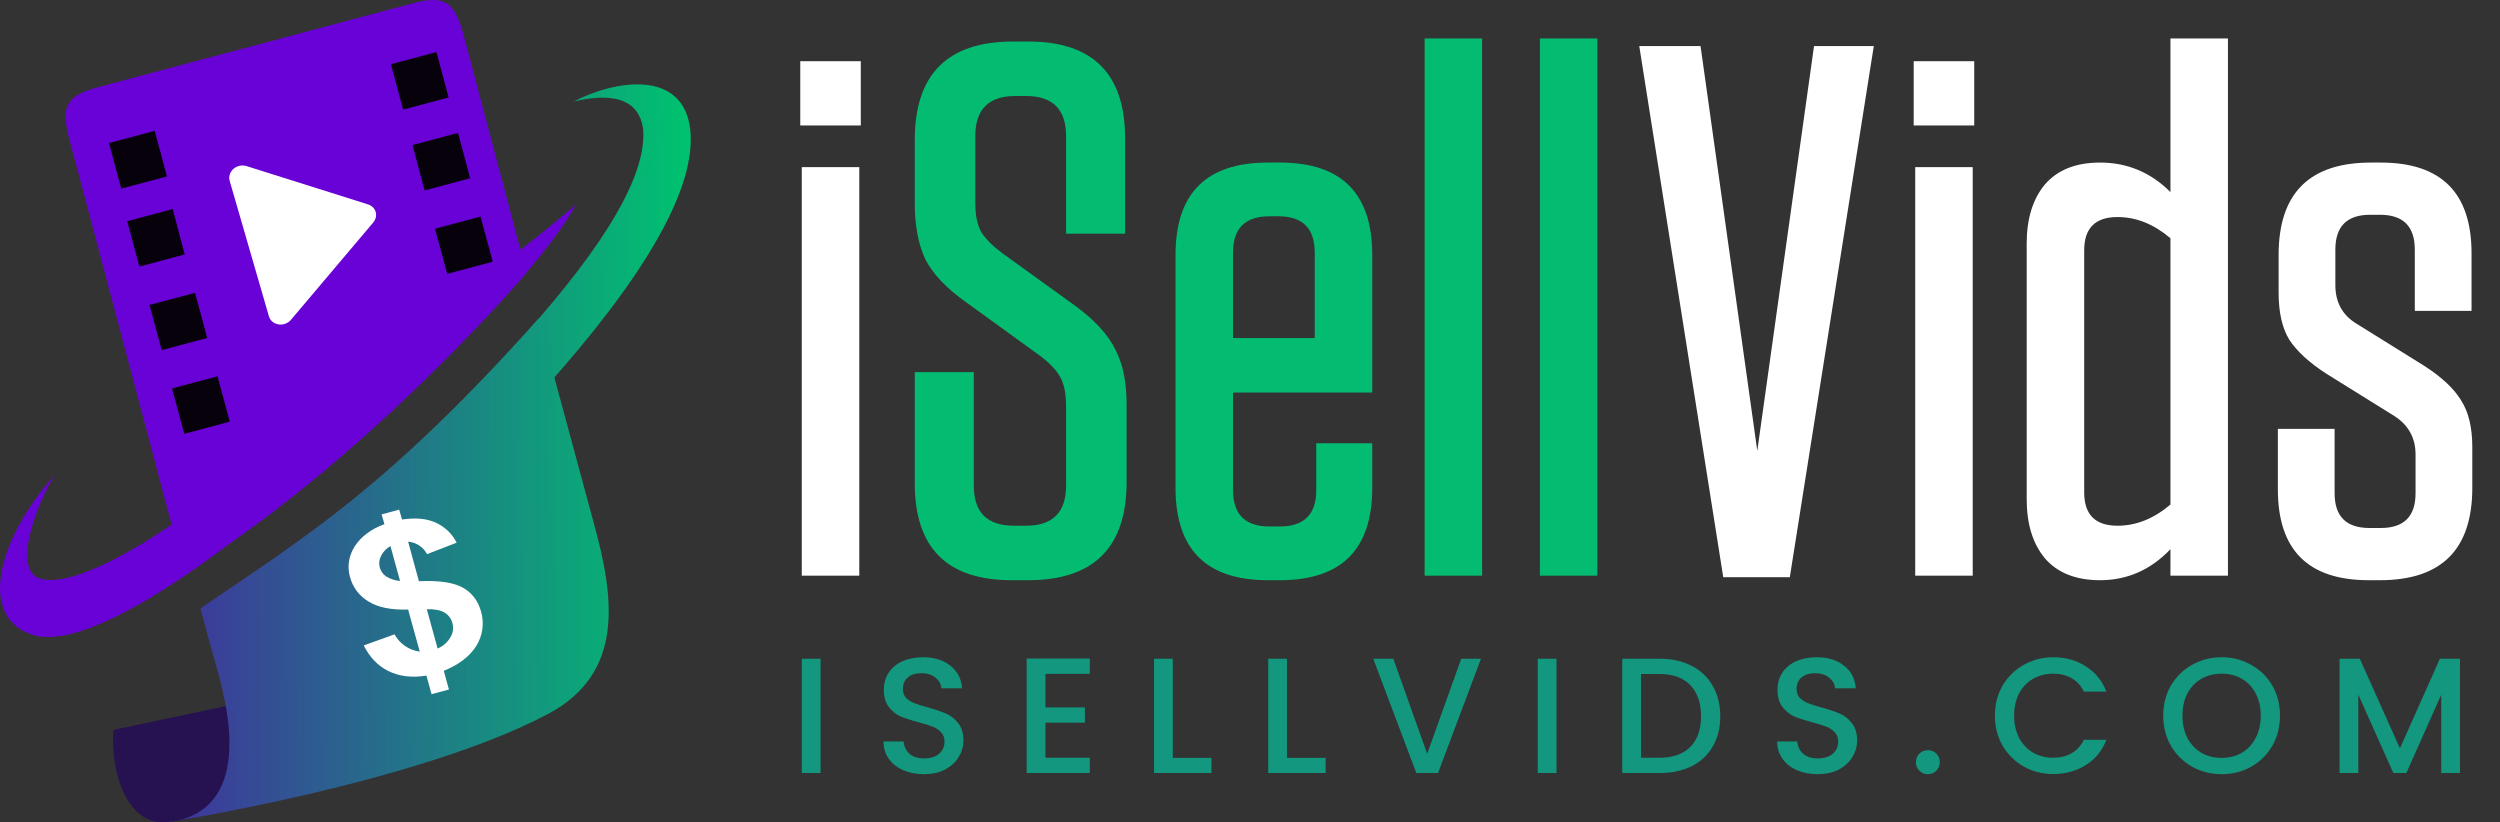
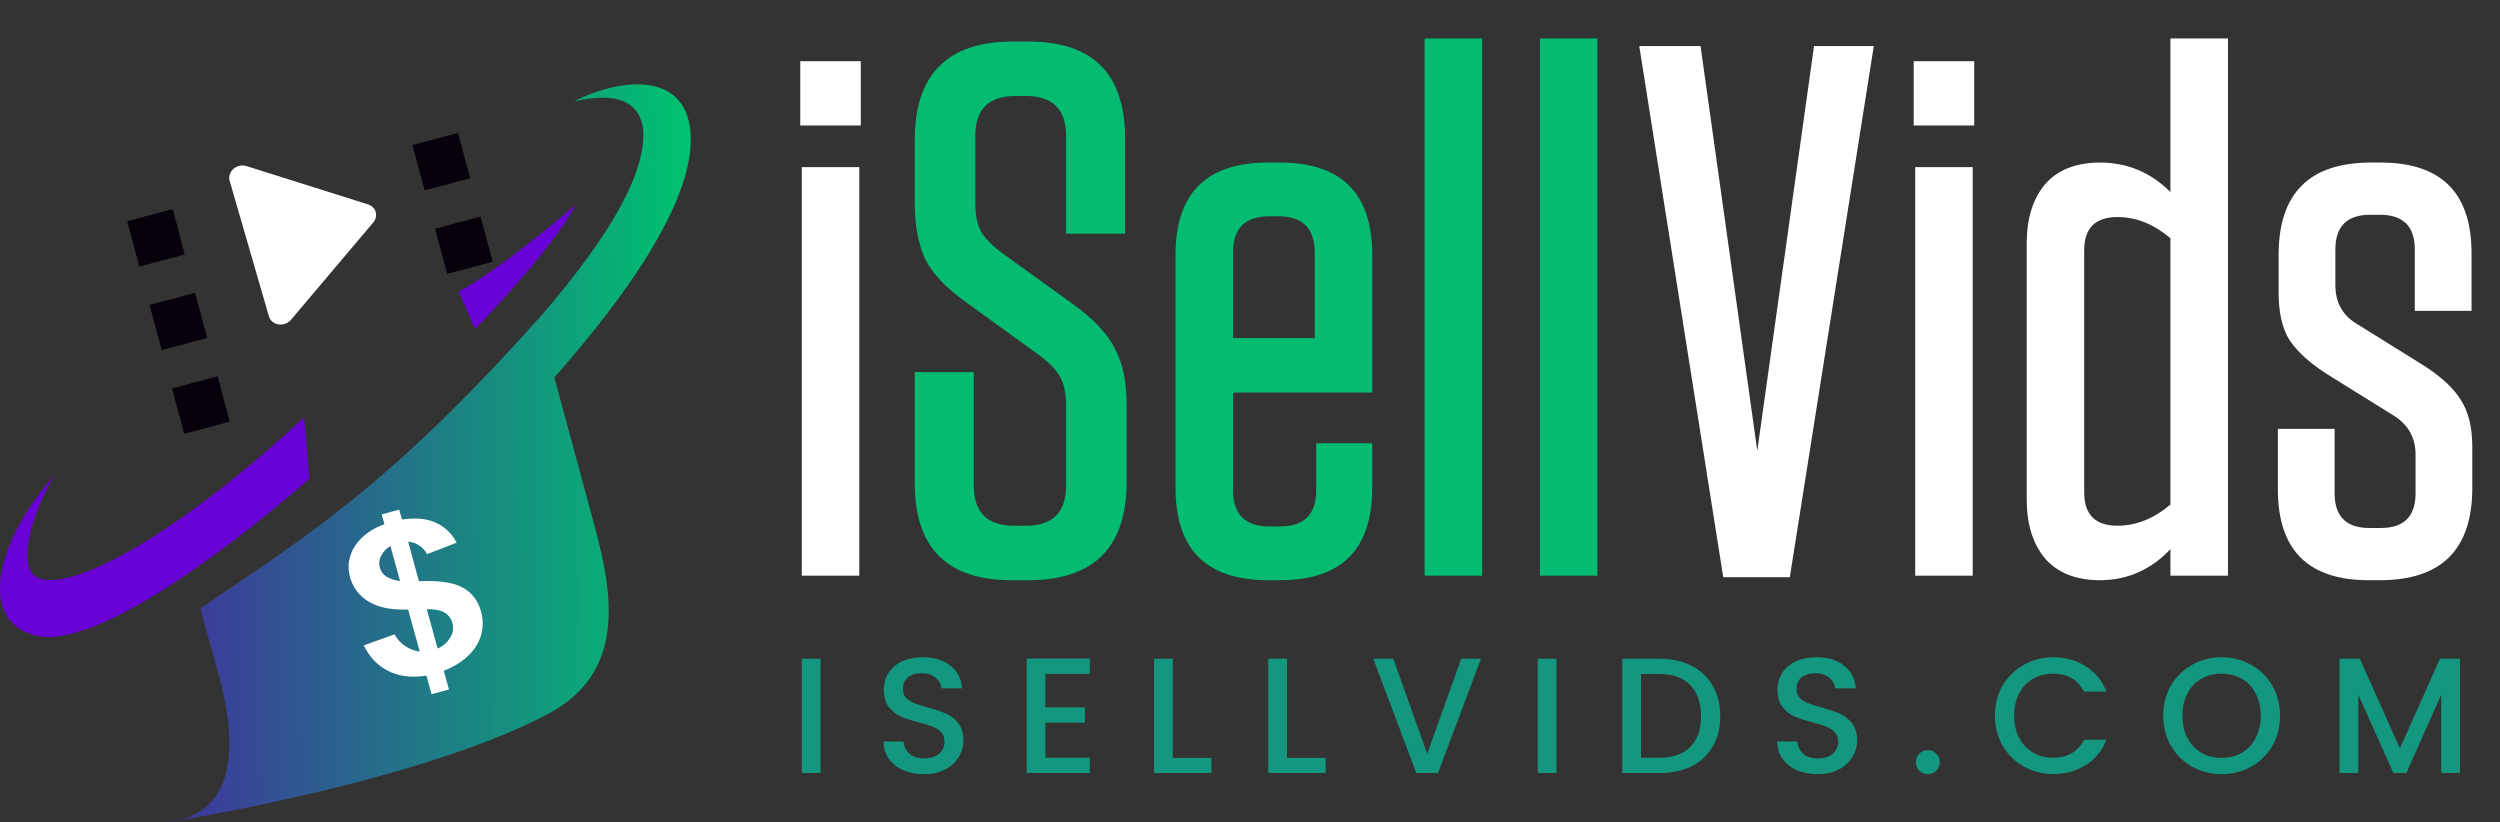
<svg xmlns="http://www.w3.org/2000/svg" width="152" height="50" viewBox="0 0 152 50" fill="none">
  <rect x="0" y="0" width="152" height="50" fill="#333333" stroke="none" />
  <path d="M48.656 7.63V3.72H52.336V7.63H48.656ZM48.748 35V10.16H52.244V35H48.748ZM106.843 27.41L110.293 2.8H113.927L108.821 35.092H104.773L99.667 2.8H103.393L106.843 27.41ZM116.353 7.63V3.72H120.033V7.63H116.353ZM116.445 35V10.16H119.941V35H116.445ZM135.459 2.34V35H131.963V33.39C130.767 34.647 129.341 35.276 127.685 35.276C126.213 35.276 125.094 34.831 124.327 33.942C123.591 33.053 123.223 31.857 123.223 30.354V14.806C123.223 13.303 123.591 12.107 124.327 11.218C125.094 10.329 126.213 9.884 127.685 9.884C129.341 9.884 130.767 10.482 131.963 11.678V2.34H135.459ZM131.963 30.676V14.484C130.951 13.625 129.878 13.196 128.743 13.196C127.394 13.196 126.719 13.871 126.719 15.22V29.94C126.719 31.289 127.394 31.964 128.743 31.964C129.878 31.964 130.951 31.535 131.963 30.676ZM146.82 18.9V15.174C146.82 13.763 146.115 13.058 144.704 13.058H144.106C142.696 13.058 141.99 13.763 141.99 15.174V17.336C141.99 18.379 142.42 19.161 143.278 19.682L147.418 22.258C148.461 22.933 149.197 23.623 149.626 24.328C150.086 25.033 150.316 25.984 150.316 27.18V29.664C150.316 33.405 148.446 35.276 144.704 35.276H144.014C140.334 35.276 138.494 33.436 138.494 29.756V26.076H141.944V29.986C141.944 31.397 142.65 32.102 144.06 32.102H144.75C146.161 32.102 146.866 31.397 146.866 29.986V27.64C146.866 26.628 146.437 25.846 145.578 25.294L141.438 22.718C140.396 22.043 139.644 21.353 139.184 20.648C138.755 19.943 138.54 18.992 138.54 17.796V15.496C138.54 11.755 140.411 9.884 144.152 9.884H144.75C148.43 9.884 150.27 11.724 150.27 15.404V18.9H146.82Z" fill="white" />
  <path d="M65.416 18.624C66.581 19.483 67.379 20.357 67.808 21.246C68.268 22.105 68.498 23.224 68.498 24.604V29.296C68.498 33.283 66.504 35.276 62.518 35.276H61.506C57.581 35.276 55.618 33.313 55.618 29.388V22.626H59.206V29.526C59.206 31.151 60.019 31.964 61.644 31.964H62.38C64.005 31.964 64.818 31.151 64.818 29.526V24.696C64.818 23.929 64.695 23.331 64.45 22.902C64.204 22.473 63.791 22.043 63.208 21.614L58.7 18.348C57.535 17.52 56.722 16.661 56.262 15.772C55.833 14.852 55.618 13.717 55.618 12.368V8.504C55.618 4.517 57.611 2.524 61.598 2.524H62.518C66.443 2.524 68.406 4.487 68.406 8.412V14.208H64.818V8.274C64.818 6.649 64.005 5.836 62.38 5.836H61.736C60.111 5.836 59.298 6.649 59.298 8.274V12.322C59.298 13.089 59.42 13.687 59.666 14.116C59.942 14.545 60.371 14.975 60.954 15.404L65.416 18.624ZM83.432 23.868H74.968V29.802C74.968 31.274 75.704 32.01 77.176 32.01H77.82C79.292 32.01 80.028 31.274 80.028 29.802V26.95H83.432V29.664C83.432 33.405 81.561 35.276 77.82 35.276H77.084C73.343 35.276 71.472 33.405 71.472 29.664V15.496C71.472 11.755 73.343 9.884 77.084 9.884H77.82C81.561 9.884 83.432 11.755 83.432 15.496V23.868ZM74.968 15.358V20.556H79.936V15.358C79.936 13.886 79.2 13.15 77.728 13.15H77.176C75.704 13.15 74.968 13.886 74.968 15.358ZM86.617 35V2.34H90.113V35H86.617ZM93.625 35V2.34H97.121V35H93.625Z" fill="#03BC72" />
  <path d="M49.89 40.05V47H48.75V40.05H49.89ZM56.177 47.07C55.71 47.07 55.29 46.99 54.917 46.83C54.543 46.663 54.25 46.43 54.037 46.13C53.823 45.83 53.717 45.48 53.717 45.08H54.937C54.963 45.38 55.08 45.627 55.287 45.82C55.5 46.013 55.797 46.11 56.177 46.11C56.57 46.11 56.877 46.017 57.097 45.83C57.317 45.637 57.427 45.39 57.427 45.09C57.427 44.857 57.357 44.667 57.217 44.52C57.083 44.373 56.913 44.26 56.707 44.18C56.507 44.1 56.227 44.013 55.867 43.92C55.413 43.8 55.043 43.68 54.757 43.56C54.477 43.433 54.237 43.24 54.037 42.98C53.837 42.72 53.737 42.373 53.737 41.94C53.737 41.54 53.837 41.19 54.037 40.89C54.237 40.59 54.517 40.36 54.877 40.2C55.237 40.04 55.653 39.96 56.127 39.96C56.8 39.96 57.35 40.13 57.777 40.47C58.21 40.803 58.45 41.263 58.497 41.85H57.237C57.217 41.597 57.097 41.38 56.877 41.2C56.657 41.02 56.367 40.93 56.007 40.93C55.68 40.93 55.413 41.013 55.207 41.18C55 41.347 54.897 41.587 54.897 41.9C54.897 42.113 54.96 42.29 55.087 42.43C55.22 42.563 55.387 42.67 55.587 42.75C55.787 42.83 56.06 42.917 56.407 43.01C56.867 43.137 57.24 43.263 57.527 43.39C57.82 43.517 58.067 43.713 58.267 43.98C58.473 44.24 58.577 44.59 58.577 45.03C58.577 45.383 58.48 45.717 58.287 46.03C58.1 46.343 57.823 46.597 57.457 46.79C57.097 46.977 56.67 47.07 56.177 47.07ZM63.562 40.97V43.01H65.962V43.94H63.562V46.07H66.262V47H62.422V40.04H66.262V40.97H63.562ZM71.306 46.08H73.656V47H70.166V40.05H71.306V46.08ZM78.249 46.08H80.599V47H77.109V40.05H78.249V46.08ZM90.043 40.05L87.433 47H86.113L83.493 40.05H84.713L86.773 45.83L88.843 40.05H90.043ZM94.636 40.05V47H93.496V40.05H94.636ZM100.903 40.05C101.643 40.05 102.289 40.193 102.843 40.48C103.403 40.76 103.833 41.167 104.133 41.7C104.439 42.227 104.593 42.843 104.593 43.55C104.593 44.257 104.439 44.87 104.133 45.39C103.833 45.91 103.403 46.31 102.843 46.59C102.289 46.863 101.643 47 100.903 47H98.633V40.05H100.903ZM100.903 46.07C101.716 46.07 102.339 45.85 102.773 45.41C103.206 44.97 103.423 44.35 103.423 43.55C103.423 42.743 103.206 42.113 102.773 41.66C102.339 41.207 101.716 40.98 100.903 40.98H99.773V46.07H100.903ZM110.513 47.07C110.046 47.07 109.626 46.99 109.253 46.83C108.879 46.663 108.586 46.43 108.373 46.13C108.159 45.83 108.053 45.48 108.053 45.08H109.273C109.299 45.38 109.416 45.627 109.623 45.82C109.836 46.013 110.133 46.11 110.513 46.11C110.906 46.11 111.213 46.017 111.433 45.83C111.653 45.637 111.763 45.39 111.763 45.09C111.763 44.857 111.693 44.667 111.553 44.52C111.419 44.373 111.249 44.26 111.043 44.18C110.843 44.1 110.563 44.013 110.203 43.92C109.749 43.8 109.379 43.68 109.093 43.56C108.813 43.433 108.573 43.24 108.373 42.98C108.173 42.72 108.073 42.373 108.073 41.94C108.073 41.54 108.173 41.19 108.373 40.89C108.573 40.59 108.853 40.36 109.213 40.2C109.573 40.04 109.989 39.96 110.463 39.96C111.136 39.96 111.686 40.13 112.113 40.47C112.546 40.803 112.786 41.263 112.833 41.85H111.573C111.553 41.597 111.433 41.38 111.213 41.2C110.993 41.02 110.703 40.93 110.343 40.93C110.016 40.93 109.749 41.013 109.543 41.18C109.336 41.347 109.233 41.587 109.233 41.9C109.233 42.113 109.296 42.29 109.423 42.43C109.556 42.563 109.723 42.67 109.923 42.75C110.123 42.83 110.396 42.917 110.743 43.01C111.203 43.137 111.576 43.263 111.863 43.39C112.156 43.517 112.403 43.713 112.603 43.98C112.809 44.24 112.913 44.59 112.913 45.03C112.913 45.383 112.816 45.717 112.623 46.03C112.436 46.343 112.159 46.597 111.793 46.79C111.433 46.977 111.006 47.07 110.513 47.07ZM117.218 47.07C117.011 47.07 116.838 47 116.698 46.86C116.558 46.72 116.488 46.547 116.488 46.34C116.488 46.133 116.558 45.96 116.698 45.82C116.838 45.68 117.011 45.61 117.218 45.61C117.418 45.61 117.588 45.68 117.728 45.82C117.868 45.96 117.938 46.133 117.938 46.34C117.938 46.547 117.868 46.72 117.728 46.86C117.588 47 117.418 47.07 117.218 47.07ZM121.29 43.51C121.29 42.83 121.447 42.22 121.76 41.68C122.08 41.14 122.51 40.72 123.05 40.42C123.597 40.113 124.193 39.96 124.84 39.96C125.58 39.96 126.237 40.143 126.81 40.51C127.39 40.87 127.81 41.383 128.07 42.05H126.7C126.52 41.683 126.27 41.41 125.95 41.23C125.63 41.05 125.26 40.96 124.84 40.96C124.38 40.96 123.97 41.063 123.61 41.27C123.25 41.477 122.967 41.773 122.76 42.16C122.56 42.547 122.46 42.997 122.46 43.51C122.46 44.023 122.56 44.473 122.76 44.86C122.967 45.247 123.25 45.547 123.61 45.76C123.97 45.967 124.38 46.07 124.84 46.07C125.26 46.07 125.63 45.98 125.95 45.8C126.27 45.62 126.52 45.347 126.7 44.98H128.07C127.81 45.647 127.39 46.16 126.81 46.52C126.237 46.88 125.58 47.06 124.84 47.06C124.187 47.06 123.59 46.91 123.05 46.61C122.51 46.303 122.08 45.88 121.76 45.34C121.447 44.8 121.29 44.19 121.29 43.51ZM135.074 47.07C134.428 47.07 133.831 46.92 133.284 46.62C132.744 46.313 132.314 45.89 131.994 45.35C131.681 44.803 131.524 44.19 131.524 43.51C131.524 42.83 131.681 42.22 131.994 41.68C132.314 41.14 132.744 40.72 133.284 40.42C133.831 40.113 134.428 39.96 135.074 39.96C135.728 39.96 136.324 40.113 136.864 40.42C137.411 40.72 137.841 41.14 138.154 41.68C138.468 42.22 138.624 42.83 138.624 43.51C138.624 44.19 138.468 44.803 138.154 45.35C137.841 45.89 137.411 46.313 136.864 46.62C136.324 46.92 135.728 47.07 135.074 47.07ZM135.074 46.08C135.534 46.08 135.944 45.977 136.304 45.77C136.664 45.557 136.944 45.257 137.144 44.87C137.351 44.477 137.454 44.023 137.454 43.51C137.454 42.997 137.351 42.547 137.144 42.16C136.944 41.773 136.664 41.477 136.304 41.27C135.944 41.063 135.534 40.96 135.074 40.96C134.614 40.96 134.204 41.063 133.844 41.27C133.484 41.477 133.201 41.773 132.994 42.16C132.794 42.547 132.694 42.997 132.694 43.51C132.694 44.023 132.794 44.477 132.994 44.87C133.201 45.257 133.484 45.557 133.844 45.77C134.204 45.977 134.614 46.08 135.074 46.08ZM149.566 40.05V47H148.426V42.24L146.306 47H145.516L143.386 42.24V47H142.246V40.05H143.476L145.916 45.5L148.346 40.05H149.566Z" fill="#13977E" />
  <g clip-path="url(#clip0_204_10)">
-     <path fill-rule="evenodd" clip-rule="evenodd" d="M11.214 34.84L4.226 8.501C3.684 6.481 3.983 5.827 6.009 5.287L25.012 0.223C27.037 -0.332 27.622 0.096 28.179 2.101L32.015 16.579C26.42 22.993 18.517 30.374 11.214 34.84Z" fill="url(#paint0_linear_204_10)" />
    <path d="M18.488 25.382C11.342 32.01 4.924 35.792 2.53 35.209C0.618 34.758 2.288 30.544 3.315 28.894C-0.266 32.918 -1.335 37.669 2.071 38.621C5.437 39.574 13.055 34.11 18.817 29.107L18.488 25.382Z" fill="url(#paint1_linear_204_10)" />
    <path fill-rule="evenodd" clip-rule="evenodd" d="M27.889 17.745L28.887 20.001C28.887 20.001 33.524 15.279 35.006 12.445C35.006 12.445 30.742 16.172 27.889 17.736" fill="url(#paint2_linear_204_10)" />
    <path d="M22.372 12.426L14.989 10.098C14.718 10.013 14.41 10.078 14.195 10.267C13.978 10.456 13.889 10.738 13.963 10.993L16.35 19.232C16.425 19.49 16.65 19.68 16.935 19.724C17.055 19.742 17.178 19.733 17.295 19.699C17.448 19.655 17.59 19.566 17.695 19.439L22.692 13.529C22.849 13.341 22.904 13.104 22.841 12.888C22.779 12.668 22.603 12.499 22.372 12.426Z" fill="white" />
    <path fill-rule="evenodd" clip-rule="evenodd" d="M7.734 13.45L10.502 12.71L11.229 15.469L8.476 16.208L7.734 13.45Z" fill="#06010B" />
    <path fill-rule="evenodd" clip-rule="evenodd" d="M9.089 18.541L11.857 17.802L12.599 20.547L9.831 21.286L9.089 18.541Z" fill="#06010B" />
    <path d="M13.227 22.878L10.459 23.617L11.201 26.377L13.969 25.637L13.227 22.878Z" fill="#06010B" />
    <path d="M27.845 8.079L25.078 8.818L25.819 11.577L28.587 10.838L27.845 8.079Z" fill="#06010B" />
    <path fill-rule="evenodd" clip-rule="evenodd" d="M26.448 13.905L29.216 13.165L29.958 15.91L27.19 16.649L26.448 13.905Z" fill="#06010B" />
-     <path d="M9.406 7.955L6.627 8.698L7.372 11.469L10.151 10.726L9.406 7.955Z" fill="#06010B" />
-     <path d="M26.535 3.165L23.767 3.904L24.51 6.664L27.277 5.924L26.535 3.165Z" fill="#06010B" />
-     <path fill-rule="evenodd" clip-rule="evenodd" d="M15.878 42.474L6.892 44.38C6.707 46.983 7.734 50.225 10.159 49.984C14.751 49.472 14.552 47.822 15.878 42.474Z" fill="#261151" />
    <path fill-rule="evenodd" clip-rule="evenodd" d="M32.738 19.38L36.104 31.811C37.332 36.276 38.027 40.913 33.309 43.415C25.307 47.64 10.145 50 10.145 50C15.493 49.389 13.81 42.918 13.254 40.884C12.769 39.149 12.654 38.742 12.184 36.987C18.646 32.589 23.581 29.606 32.738 19.38Z" fill="url(#paint3_linear_204_10)" />
    <path d="M39.1 7.832C38.873 6.225 37.574 5.542 34.892 6.168C37.36 4.874 41.539 4.177 41.967 7.875C42.437 12.07 37.845 18.513 32.126 24.699L31.171 21.144C35.808 16.095 39.387 11.089 39.101 7.837" fill="url(#paint4_linear_204_10)" />
    <path d="M25.522 39.618L24.814 37.061C23.787 37.09 22.988 36.934 22.417 36.578C22.137 36.414 21.891 36.197 21.695 35.938C21.5 35.679 21.357 35.385 21.276 35.071C20.905 33.705 21.818 32.425 23.373 31.87L23.202 31.274L24.271 30.988L24.443 31.586C25.241 31.473 25.913 31.515 26.479 31.771C27.037 32.017 27.491 32.45 27.763 32.995L25.965 33.692C25.853 33.479 25.689 33.297 25.488 33.165C25.286 33.032 25.054 32.953 24.814 32.934L25.47 35.337C26.724 35.281 27.609 35.423 28.152 35.735C28.695 36.047 29.065 36.518 29.25 37.187C29.35 37.533 29.376 37.897 29.327 38.255C29.277 38.612 29.154 38.956 28.964 39.263C28.565 39.902 27.909 40.414 26.981 40.784L27.296 41.922L26.24 42.206L25.926 41.078C24.087 41.377 22.788 40.609 22.117 39.243L23.986 38.567C24.141 38.851 24.361 39.095 24.629 39.278C24.897 39.461 25.204 39.578 25.526 39.619M23.739 33.204C23.491 33.339 23.291 33.547 23.168 33.801C23.057 34.012 23.027 34.256 23.085 34.487C23.143 34.718 23.285 34.919 23.483 35.053C23.739 35.206 24.027 35.298 24.324 35.324L23.739 33.204ZM26.607 39.43C26.929 39.295 27.199 39.061 27.377 38.762C27.46 38.632 27.514 38.487 27.536 38.335C27.558 38.183 27.547 38.028 27.505 37.88C27.47 37.747 27.41 37.621 27.326 37.511C27.243 37.401 27.139 37.309 27.02 37.239C26.777 37.097 26.407 37.026 25.95 37.041L26.607 39.43Z" fill="white" />
  </g>
  <defs>
    <linearGradient id="paint0_linear_204_10" x1="221502" y1="-227061" x2="196091" y2="-225997" gradientUnits="userSpaceOnUse">
      <stop stop-color="#B545FF" />
      <stop offset="0.52" stop-color="#9D2BFE" />
      <stop offset="1" stop-color="#6902D6" />
    </linearGradient>
    <linearGradient id="paint1_linear_204_10" x1="221502" y1="-227061" x2="196091" y2="-225997" gradientUnits="userSpaceOnUse">
      <stop stop-color="#B545FF" />
      <stop offset="0.52" stop-color="#9D2BFE" />
      <stop offset="1" stop-color="#6902D6" />
    </linearGradient>
    <linearGradient id="paint2_linear_204_10" x1="221502" y1="-227061" x2="196091" y2="-225997" gradientUnits="userSpaceOnUse">
      <stop stop-color="#B545FF" />
      <stop offset="0.52" stop-color="#9D2BFE" />
      <stop offset="1" stop-color="#6902D6" />
    </linearGradient>
    <linearGradient id="paint3_linear_204_10" x1="41.62" y1="25.88" x2="-1.308" y2="26.143" gradientUnits="userSpaceOnUse">
      <stop stop-color="#00C170" />
      <stop offset="1" stop-color="#5700AD" />
    </linearGradient>
    <linearGradient id="paint4_linear_204_10" x1="41.62" y1="25.88" x2="-1.308" y2="26.143" gradientUnits="userSpaceOnUse">
      <stop stop-color="#00C170" />
      <stop offset="1" stop-color="#5700AD" />
    </linearGradient>
    <clipPath id="clip0_204_10">
      <rect width="42" height="50" fill="white" />
    </clipPath>
  </defs>
</svg>